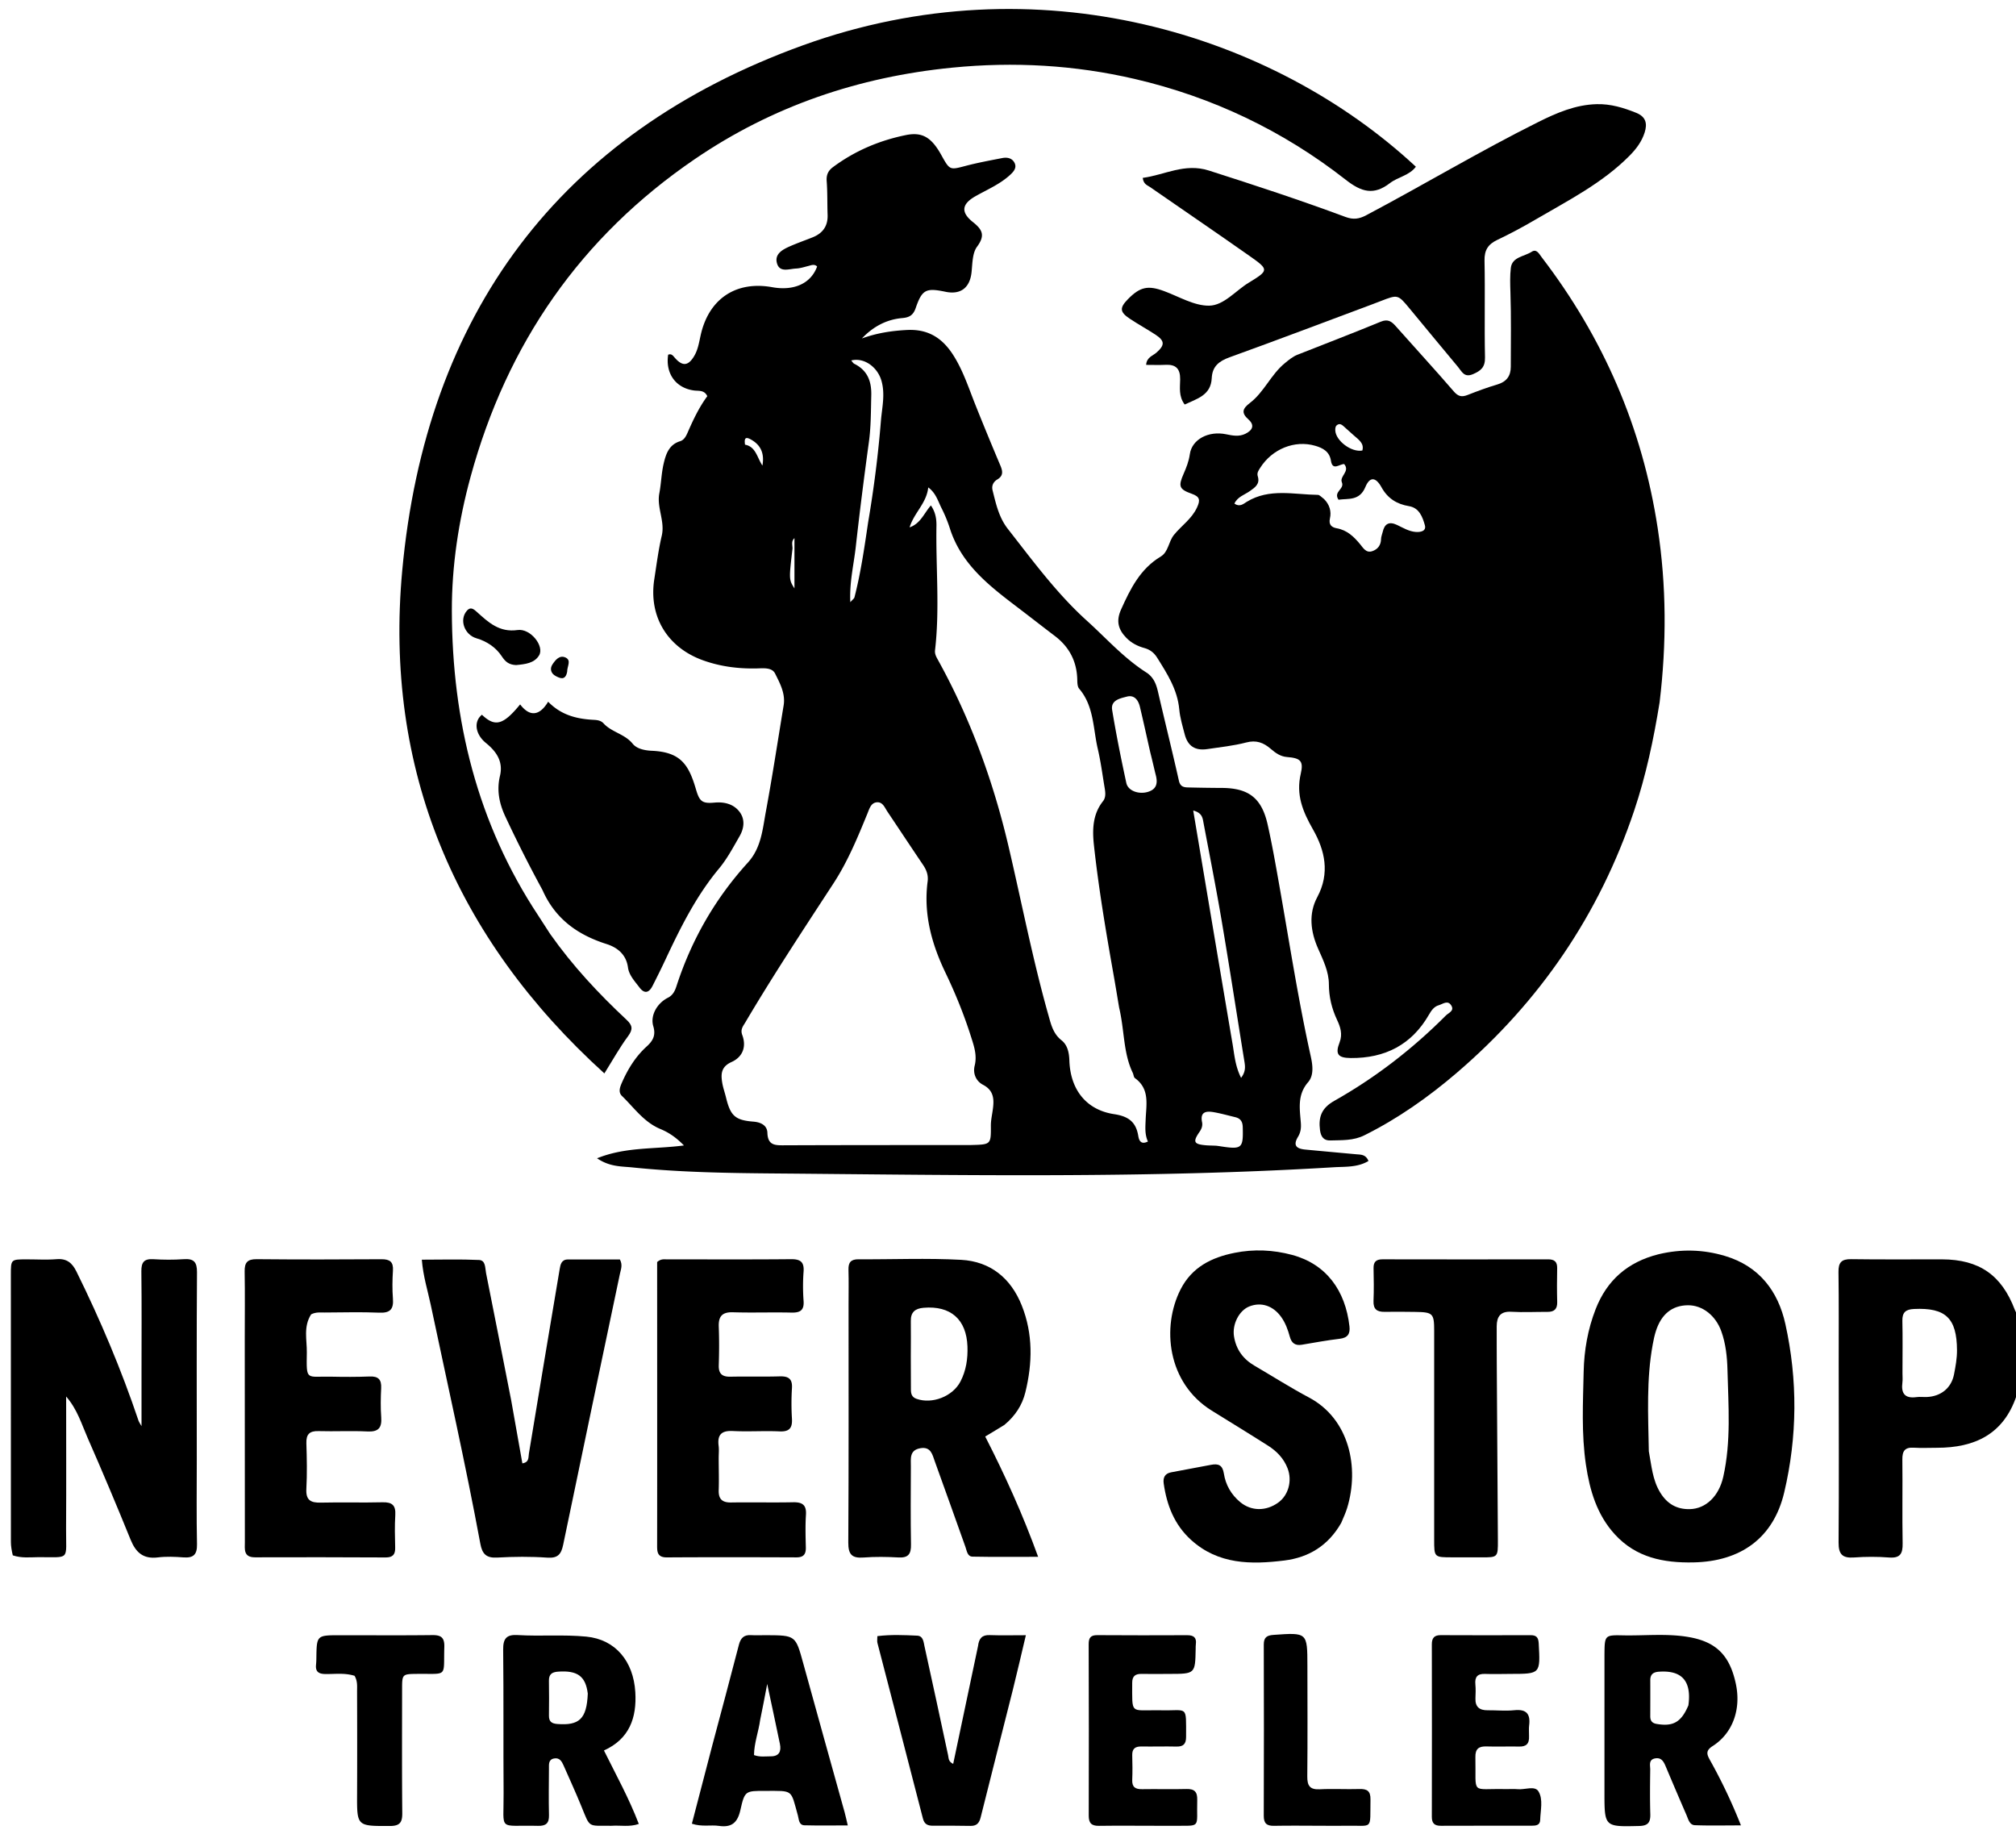
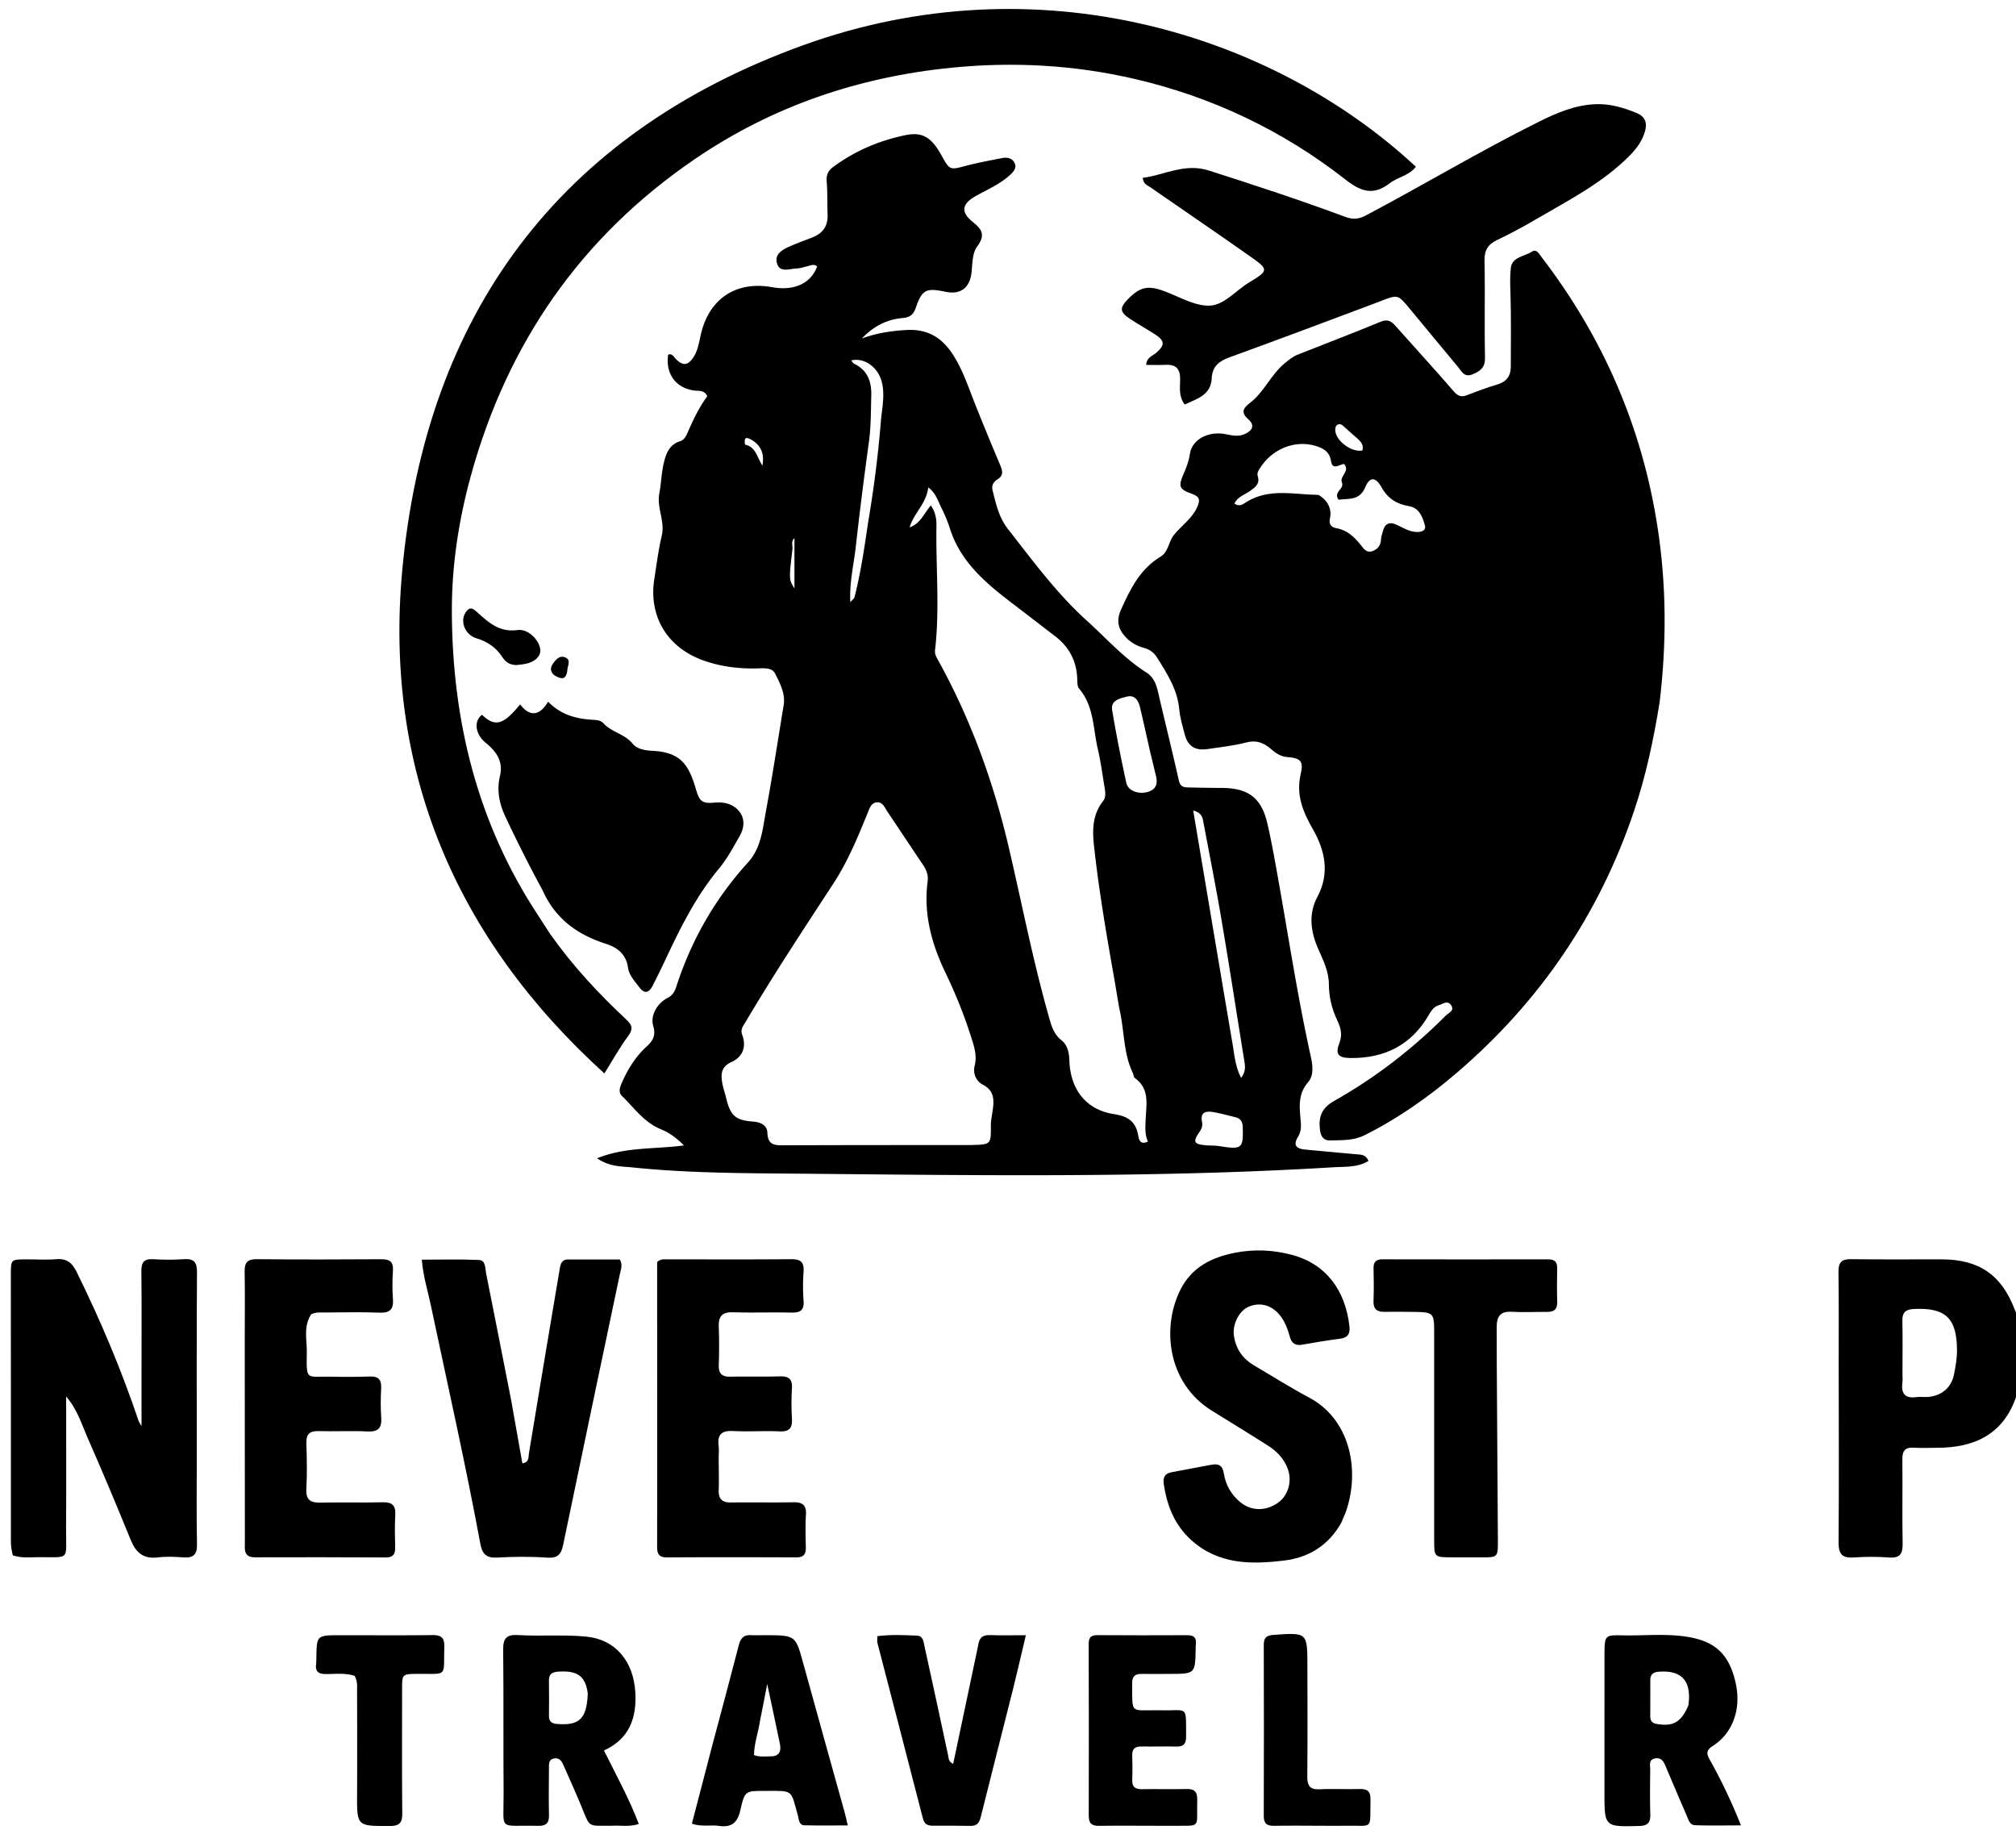
<svg xmlns="http://www.w3.org/2000/svg" data-bbox="4.648 3.848 860.352 778.713" viewBox="0 0 864 784" data-type="shape">
  <g>
    <path d="M865 596.531c-.283.877-.681 1.247-.834 1.7-5.515 16.345-17.874 22.156-34.026 22.152-3.33 0-6.67.17-9.988-.036-3.777-.235-4.9 1.441-4.858 5.03.14 11.986-.107 23.978.12 35.962.083 4.404-1.033 6.43-5.84 6.058-4.965-.384-10.004-.37-14.973-.009-4.987.362-6.68-1.34-6.638-6.46.204-25.473.065-50.949.048-76.423-.009-13.153.1-26.308-.091-39.459-.06-4.1 1.322-5.549 5.466-5.485 12.984.198 25.973.044 38.96.083 15.89.048 25.513 6.752 31.135 21.586.293.773.711 1.498 1.295 2.508.224 10.95.224 21.637.224 32.793m-49.656-8.104c-.002 1.33.138 2.677-.033 3.983-.61 4.648 1.041 6.953 6.01 6.266 1.467-.203 2.987.013 4.48-.05 5.988-.256 10.495-3.82 11.638-9.712.657-3.39 1.29-6.806 1.272-10.343-.067-13.723-4.853-18.303-18.44-17.663-3.558.168-5.059 1.468-4.973 5.116.167 7.138.048 14.283.046 22.403" />
    <path d="M491.648 288.392c3.056 2.226 3.97 5.164 4.702 8.33 2.918 12.614 6.056 25.177 8.888 37.81.552 2.467 1.952 2.843 3.857 2.89 4.826.115 9.654.195 14.481.212 11.515.04 17.131 4.291 19.69 15.651 1.931 8.58 3.442 17.26 4.977 25.924 4.343 24.517 8.115 49.14 13.512 73.46.867 3.908 1.356 8.176-1.14 11.059-4.662 5.385-3.596 11.32-3.124 17.302.177 2.252 0 4.085-1.211 6.111-2.07 3.463-1.011 5.069 3.15 5.46 7.282.687 14.566 1.349 21.849 2.015 1.938.178 4.037.009 5.207 2.871-4.659 2.816-9.981 2.392-14.863 2.688-79.72 4.839-159.526 3.326-239.31 2.665-20.455-.17-40.96-.494-61.352-2.599-4.662-.481-9.62-.193-15.077-3.908 12.278-4.957 24.44-3.818 37.233-5.502-3.53-3.618-6.723-5.645-10.066-7.032-7.12-2.952-11.29-9.14-16.502-14.174-1.651-1.595-.876-3.745-.05-5.631 2.564-5.854 5.86-11.22 10.631-15.557 2.619-2.381 4.043-4.71 2.85-8.694-1.385-4.627 1.669-9.893 6.265-12.205 2.218-1.116 3.06-3.082 3.71-5.082 6.428-19.775 16.574-37.442 30.527-52.793 5.75-6.326 6.31-14.152 7.714-21.72 2.812-15.164 5.123-30.423 7.645-45.642.844-5.096-1.566-9.474-3.656-13.67-1.343-2.694-4.986-2.272-7.765-2.207-7.897.184-15.556-.77-23.045-3.445-15.322-5.473-23.452-18.775-20.964-34.782.967-6.227 1.758-12.506 3.196-18.628 1.467-6.243-2.206-12-1.04-18.155.802-4.236.883-8.623 1.87-12.805.949-4.018 2.26-8.092 7.034-9.54 1.68-.51 2.532-2.121 3.205-3.665 2.391-5.481 4.936-10.878 8.457-15.636-1.305-2.748-3.684-2.169-5.745-2.45-7.793-1.067-12.251-7.278-11.034-15.324 1.426-.572 2.064.419 2.855 1.324 3.3 3.779 5.79 3.518 8.34-.823 1.811-3.08 2.153-6.623 3.006-9.985 3.757-14.806 15.196-22.183 30.38-19.445 9.408 1.696 16.625-1.62 19.26-8.871-1.173-1.139-2.432-.556-3.717-.233-1.772.444-3.558 1.038-5.358 1.115-2.954.125-7 1.874-8.146-2.31-1.078-3.94 2.406-5.826 5.528-7.203 3.195-1.409 6.502-2.561 9.747-3.858 4.336-1.733 6.606-4.825 6.434-9.626-.172-4.825-.026-9.668-.39-14.476-.204-2.676.647-4.465 2.687-5.983 9.382-6.98 19.92-11.437 31.294-13.743 7.086-1.436 10.988 1.081 15.157 8.584 3.643 6.556 3.605 6.41 10.513 4.598 5.134-1.347 10.373-2.31 15.588-3.326 2.068-.404 4.179-.028 5.237 1.992 1.145 2.187-.407 3.87-1.859 5.21-4.339 4.006-9.78 6.274-14.843 9.143-5.87 3.327-6.431 6.844-1.105 11.082 4.147 3.3 5.312 5.757 1.767 10.567-2.005 2.721-1.958 7.132-2.338 10.833-.69 6.717-4.624 9.838-11.215 8.464-8.295-1.73-9.998-.98-12.727 6.952-1.06 3.085-2.719 4.06-5.742 4.32-6.85.592-12.558 3.716-17.33 8.74 6.298-2.3 12.669-3.3 19.362-3.635 9.177-.46 15.226 3.57 19.837 10.827 4.233 6.663 6.607 14.152 9.512 21.41a1429 1429 0 0 0 10.648 25.857c1.03 2.434 1.312 4.385-1.308 5.955-1.728 1.036-2.534 2.683-2.028 4.699 1.45 5.79 2.684 11.568 6.56 16.518 10.68 13.638 20.984 27.706 33.843 39.31 8.352 7.537 15.89 16.133 25.845 22.415m-75.424 202.256c8.465-.218 8.486-.218 8.435-8.263-.014-2.183.445-4.277.757-6.414.634-4.341.868-8.537-4.117-11.131-3.013-1.569-4.408-4.844-3.584-8.165 1.123-4.523-.304-8.487-1.607-12.582-2.98-9.372-6.665-18.45-10.924-27.319-5.925-12.34-9.454-25.204-7.624-39.08.347-2.632-.47-4.874-1.93-7.034-5.129-7.59-10.18-15.234-15.283-22.843-1.179-1.758-2.034-4.284-4.605-4.026-2.475.248-3.13 2.722-3.945 4.716-4.225 10.327-8.453 20.62-14.602 30.047-12.828 19.668-25.788 39.258-37.732 59.488-.977 1.655-2.255 3.036-1.351 5.453 1.821 4.873.324 9.367-4.588 11.58-4.498 2.027-4.617 5.142-3.99 8.914.354 2.123 1.104 4.177 1.614 6.277 1.905 7.856 3.9 9.743 11.734 10.36 3.27.257 5.907 1.63 6.006 4.806.173 5.497 3.45 5.344 7.397 5.328 26.333-.107 52.666-.088 79.94-.112m63.4-58.931c-.774-4.579-1.516-9.163-2.326-13.736-3.27-18.457-6.4-36.942-8.446-55.579-.729-6.638-.691-13.34 3.85-19.066 1.33-1.679 1.046-3.8.712-5.788-.934-5.561-1.653-11.177-2.936-16.659-2.048-8.756-1.6-18.304-7.977-25.776-.746-.873-.783-2.518-.81-3.811-.16-7.847-3.395-14.064-9.624-18.792-4.641-3.524-9.236-7.109-13.864-10.65-12.708-9.722-25.861-19.031-31.087-35.361-.96-3-2.179-5.952-3.6-8.764-1.519-3.004-2.42-6.491-5.696-8.874-.705 6.778-6.087 10.867-7.992 17.112 4.698-1.628 6.161-6.004 9.128-9.396 1.972 2.874 2.43 5.737 2.38 8.727-.298 17.768 1.458 35.56-.602 53.307-.19 1.63.534 2.873 1.266 4.195 13.946 25.196 23.715 52.056 30.255 79.976 5.64 24.077 10.327 48.377 17.064 72.198 1.129 3.99 2.015 7.957 5.632 10.802 2.588 2.036 3.246 5.365 3.349 8.586.398 12.425 7.115 21.229 19.205 23.055 6.17.932 9.343 3.372 10.324 9.291.336 2.03 1.142 3.895 4.136 2.438-1.418-3.141-1.08-6.275-.965-9.444.232-6.314 1.872-13.056-4.583-17.713-.562-.405-.58-1.517-.937-2.26-4.136-8.58-3.516-18.175-5.857-28.018m48.503 14.94c.883 4.871 1.118 9.924 3.773 15.206 2.125-2.807 1.743-5.02 1.375-7.294-3.23-19.966-6.3-39.96-9.678-59.9-2.381-14.052-5.15-28.038-7.795-42.045-.377-1.996-.504-4.305-4.418-5.313 5.597 33.331 11.07 65.917 16.743 99.347m-35.171-124.361c-1.467-6.484-2.878-12.981-4.426-19.446-.683-2.85-2.389-5.2-5.595-4.346-2.874.766-6.992 1.497-6.288 5.762 1.728 10.468 3.821 20.882 6.074 31.25.736 3.386 5.305 4.966 9.195 3.821 3.724-1.096 4.321-3.66 3.47-7.027-.773-3.06-1.443-6.146-2.43-10.014m-120.894-98.488c2.453-14.394 4.298-28.873 5.476-43.418.464-5.728 1.922-11.454.206-17.325-1.691-5.785-7.419-10.007-12.933-8.603.505.558.826 1.182 1.332 1.432 5.673 2.806 7.425 7.559 7.266 13.576-.176 6.64-.107 13.26-1.012 19.884-2.044 14.946-3.955 29.915-5.624 44.907-.848 7.623-2.76 15.178-2.35 23.782 1.002-1.149 1.645-1.557 1.784-2.094 2.645-10.29 4.189-20.782 5.855-32.141M521.31 490.955c.493.067.988.125 1.48.202 9.539 1.493 10.072.974 9.812-8.204-.069-2.449-1.027-3.717-3.257-4.25-3.062-.732-6.103-1.594-9.199-2.131-3.178-.552-5.887-.199-4.981 4.25.313 1.54-.159 2.855-1.077 4.183-2.989 4.324-2.457 5.332 2.86 5.766 1.158.094 2.324.09 4.362.184M339.658 234.95c-1.564 13.383-1.564 13.383.82 17.189v-21.558c-1.37 1.359-.922 2.543-.82 4.37m-20.362-44.406c4.636.868 5.105 5.415 7.46 8.962.916-5.192-.701-8.707-4.686-11.036-2.468-1.443-3.207-.904-2.774 2.074" />
    <path d="M711.27 300.898c-2.59 16.033-5.864 31.444-10.907 46.458-14.943 44.492-40.438 81.865-76.012 112.335-12.153 10.41-25.22 19.616-39.627 26.798-4.71 2.347-9.689 2.054-14.635 2.203-2.767.084-3.998-1.594-4.368-4.385-.745-5.63.639-9.5 6.094-12.575 17.63-9.94 33.565-22.25 47.869-36.603 1.137-1.141 3.742-1.947 2.284-4.289-1.523-2.445-3.622-.586-5.366-.091-2.013.572-3.166 2.25-4.197 4.046-7.425 12.922-18.865 18.7-33.516 18.581-5.467-.044-6.746-1.675-4.788-6.683 1.389-3.552.323-6.687-1.05-9.612-2.312-4.929-3.51-9.882-3.53-15.376-.02-5.372-2.443-10.297-4.603-15.17-3.252-7.334-4.196-14.97-.361-22.134 5.482-10.241 3.26-20.03-1.84-28.962-4.4-7.708-7.356-14.856-5.243-23.913 1.282-5.494-.18-6.684-5.879-7.135-2.907-.23-4.99-1.787-6.993-3.51-3.09-2.66-6.185-3.859-10.487-2.73-5.438 1.426-11.104 2.008-16.69 2.836-5.225.775-8.382-1.277-9.686-6.302-.917-3.537-2.008-7.095-2.337-10.706-.771-8.49-5.176-15.288-9.502-22.196-1.32-2.108-3.073-3.45-5.417-4.089-2.953-.803-5.626-2.177-7.749-4.357-3.397-3.489-4.54-7.12-2.288-12.132 4.014-8.933 8.206-17.435 17.032-22.74 3.297-1.981 3.287-6.335 5.633-9.245 3.207-3.978 7.634-6.86 9.889-11.741 1.475-3.194 1.273-4.658-2.252-5.9-5.481-1.932-5.8-3.26-3.497-8.518 1.187-2.71 2.248-5.377 2.683-8.462.896-6.356 8.027-10.068 15.491-8.526 2.826.584 5.57 1.14 8.296-.188 3.034-1.478 4.158-3.634 1.32-6.16-3.182-2.832-2.517-4.658.614-7.042 6.123-4.662 9.037-12.239 15.054-17.119 1.7-1.378 3.309-2.752 5.332-3.552 11.916-4.713 23.886-9.294 35.733-14.174 2.998-1.235 4.57-.144 6.377 1.895 8.283 9.346 16.75 18.533 24.902 27.99 1.901 2.205 3.447 2.494 5.929 1.518 4.18-1.644 8.404-3.218 12.709-4.485 3.948-1.163 5.787-3.63 5.79-7.605.007-10.66.204-21.327-.155-31.975-.118-3.498-.224-7.063.18-10.428.564-4.688 5.79-4.814 8.965-6.891 2.08-1.362 3.186.971 4.258 2.371 26.418 34.495 43.174 73.088 49.721 116.134 3.757 24.693 3.833 49.359.82 74.536m-143.78-87.022c2.301 2.304 3.18 5.262 2.49 8.24-.668 2.876.923 3.887 2.863 4.232 4.461.795 7.348 3.567 10.054 6.833 1.324 1.6 2.554 3.875 5.187 3.005 2.391-.79 3.758-2.581 3.805-5.275.018-.972.463-1.933.679-2.906.793-3.579 2.737-4.693 6.172-3.066 2.543 1.204 5 2.736 7.885 2.987 2.13.185 4.76-.29 4.029-2.9-.976-3.476-2.398-7.408-6.776-8.136-5.286-.877-9.185-3.348-11.808-8.101-2.464-4.466-5.031-4.62-6.903-.105-2.5 6.036-7.343 4.842-11.52 5.442-2.35-3.496 2.684-4.496 1.446-7.45-1.104-2.637 3.633-4.693.995-7.817-1.942-.083-4.996 3.079-5.682-1.436-.606-3.998-3.592-5.489-6.725-6.403-8.858-2.585-18.48 1.409-23.563 9.393-.728 1.143-1.525 2.207-1.071 3.666 1.022 3.29-1.103 4.74-3.41 6.363-2.268 1.596-5.302 2.435-6.606 5.357 2.312 1.594 3.82.131 5.289-.769 9.696-5.942 20.239-3.097 30.508-2.975.7.008 1.39.848 2.662 1.82m12.604-27.404c-1.477-1.326-2.944-2.661-4.434-3.97-.636-.56-1.367-.997-2.243-.604-1.082.486-1.2 1.474-1.157 2.508.181 4.471 6.973 9.543 11.607 8.639.821-3.036-1.388-4.482-3.773-6.573" />
    <path d="M235.786 400.218c9.656 13.7 20.797 25.609 32.745 36.773 2.593 2.424 2.792 4.114.602 7.073-3.612 4.88-6.57 10.244-10.117 15.905-64.071-58.113-94.44-130.438-86.64-215.38C182.438 134.995 239.441 57.227 344.18 19.39c100.444-36.286 201.278-4.982 262.624 52.054-2.82 3.787-7.68 4.374-11.12 7.021-6.929 5.331-12.14 3.889-18.992-1.474-26.833-21-57.153-35.439-90.339-43.153-25.723-5.98-51.818-7.468-78.288-4.848-40.095 3.969-77.018 16.5-110.239 39.149-48.903 33.339-80.539 79.096-96.133 136.126-5.16 18.874-8.09 38.213-8.04 57.57.123 46.796 10.873 90.95 37.055 130.532 1.653 2.5 3.243 5.042 5.078 7.851" />
    <path d="M588.21 130.363c-20.624 7.681-40.833 15.375-61.172 22.71-4.602 1.659-7.481 3.894-7.722 8.974-.348 7.353-6.32 8.805-11.59 11.294-2.661-3.523-1.977-7.322-1.943-10.837.045-4.564-1.89-6.4-6.306-6.174-2.635.134-5.283.024-8.27.024.194-3.272 2.83-3.863 4.418-5.262 3.64-3.205 3.624-5.042-.472-7.72-3.621-2.366-7.435-4.442-11.03-6.845-4.242-2.833-4.335-4.629-.775-8.277 5.25-5.38 8.651-6.06 15.571-3.505 6.394 2.36 12.892 6.327 19.296 6.235 6.284-.09 11.295-6.397 16.949-9.837 8.695-5.29 8.714-5.587.428-11.415-14.16-9.96-28.476-19.698-42.704-29.562-1.161-.805-2.825-1.192-3.144-3.94 9.4-1.248 17.967-6.46 28.319-3.155 19.65 6.275 39.24 12.709 58.573 19.892 3.34 1.241 5.839.886 8.851-.706 24.72-13.069 48.715-27.48 73.751-39.955 7.902-3.937 15.987-7.437 25.075-7.67 5.964-.154 11.444 1.512 16.898 3.705 4.219 1.697 4.845 4.63 3.643 8.435-1.231 3.897-3.617 7.064-6.471 9.946-11.663 11.782-26.305 19.178-40.37 27.405-5.312 3.108-10.753 6.035-16.312 8.672-3.953 1.874-5.571 4.376-5.477 8.904.287 13.82-.086 27.653.207 41.473.09 4.215-1.806 5.75-5.226 7.188-3.699 1.554-4.73-1.193-6.333-3.112-6.937-8.306-13.818-16.66-20.72-24.996-5.047-6.093-5.048-6.092-12.318-3.276-1.086.42-2.17.846-3.624 1.387" />
    <path d="M5.483 666.483c-.507-2.146-.811-3.959-.812-5.772-.028-38.164-.025-76.328-.017-114.491.001-6.553.025-6.56 6.611-6.58 4.333-.012 8.69.28 12.993-.075 4.388-.362 6.685 1.617 8.517 5.324 10.266 20.77 19.248 42.065 26.64 64.027.14.414.43.778 1.236 2.202v-22.342c.001-14.665.108-29.332-.065-43.995-.045-3.873 1.138-5.449 5.122-5.204 4.316.266 8.68.303 12.99-.007 4.331-.313 5.76 1.149 5.73 5.612-.188 26.83-.094 53.662-.092 80.493 0 12-.16 24.002.093 35.995.094 4.445-1.471 6.007-5.79 5.685-3.646-.273-7.376-.443-10.984.01-6.233.782-9.442-2.09-11.674-7.58-5.954-14.648-12.088-29.228-18.45-43.703-2.562-5.83-4.37-12.13-9.183-17.667 0 19.323.084 37.95-.027 56.576-.083 14.06 2.003 12.18-12.051 12.276-3.48.024-6.998.486-10.787-.784" />
-     <path d="M710.818 537.448c9.84-2.337 19.221-2.027 28.479.738 14.6 4.36 22.736 15.022 25.858 29.145 5.306 24.006 5.16 48.266-.498 72.2-4.616 19.529-18.646 29.567-38.891 29.967-12.865.254-24.545-2.052-33.63-11.942-7.76-8.446-10.821-18.92-12.456-29.92-1.966-13.235-1.255-26.563-.97-39.854.198-9.174 1.778-18.18 5.126-26.782 4.814-12.369 13.673-20.214 26.982-23.552m-4.18 84.43c1.147 6.011 1.534 12.201 4.86 17.65 2.96 4.849 7.086 7.303 12.786 7.143 6.784-.19 12.384-5.495 14.262-13.868 3.393-15.126 2.186-30.492 1.799-45.757-.14-5.527-.712-11.259-2.667-16.656-2.43-6.708-8.097-11.17-14.376-11.08-6.686.097-11.312 3.805-13.638 11.07-.605 1.888-1.007 3.852-1.365 5.806-2.719 14.843-1.955 29.833-1.661 45.692" />
    <path d="M232.494 381.384a574 574 0 0 1-15.93-31.512c-2.649-5.665-3.742-11.34-2.287-17.42 1.49-6.228-1.664-10.541-6.04-14.09-4.439-3.599-5.409-9.104-1.695-12.085 5.613 5.324 9.09 4.468 16.371-4.434 4.3 5.646 8.486 4.707 12.008-1.151 5.664 5.837 12.446 7.415 19.655 7.773 1.57.078 3.019.336 4.09 1.509 3.494 3.825 9.077 4.504 12.494 8.734 1.725 2.134 5.033 2.868 8.216 3.009 12.22.537 15.752 5.799 18.849 16.37 1.549 5.289 2.594 6.334 8.03 5.83 4.086-.38 8.156.563 10.73 4.007 2.417 3.236 1.895 7.063-.024 10.4-2.733 4.755-5.35 9.696-8.83 13.878-9.813 11.786-16.52 25.304-22.952 39.03-1.764 3.766-3.617 7.492-5.502 11.2-1.49 2.929-3.412 3.63-5.623.7-2.003-2.653-4.469-5.222-4.925-8.583-.764-5.633-4.626-8.575-9.19-10.026-12.32-3.919-21.951-10.695-27.445-23.139" />
-     <path d="M430.471 610.569c-2.695 1.674-5.11 3.117-8.239 4.988 8.418 16.428 16.04 33.251 22.686 51.547-10.028 0-19.084.107-28.133-.077-2.197-.045-2.416-2.453-3.02-4.144-4.364-12.213-8.688-24.44-13.115-36.629-1.044-2.877-1.647-6.45-6.183-5.683-4.803.812-4.083 4.525-4.095 7.783-.04 11.157-.147 22.317.055 33.47.072 4.011-1.084 5.793-5.343 5.556-4.98-.278-10.01-.355-14.977.026-5.01.384-6.586-1.317-6.554-6.43.21-33.971.113-67.943.116-101.915 0-4.995.106-9.994-.036-14.986-.09-3.156 1.07-4.487 4.334-4.465 14.654.099 29.341-.559 43.952.237 12.525.681 21.321 7.846 25.99 19.584 4.85 12.19 4.605 24.693 1.524 37.216-1.343 5.46-4.323 10.056-8.962 13.922m-40.126-29.07c.018 4.658.045 9.316.048 13.974.001 1.787.4 3.212 2.345 3.915 6.735 2.433 15.59-.997 18.91-7.442 2.422-4.7 3.168-9.76 2.98-14.977-.422-11.638-7.239-17.567-18.824-16.573-3.588.308-5.507 1.857-5.45 5.631.071 4.824 0 9.65-.009 15.472" />
    <path d="M574.81 652.565c-5.537 9.726-13.903 14.82-24.346 16.116-14.278 1.771-28.347 1.76-40.015-8.83-7.167-6.505-10.395-14.863-11.72-24.17-.358-2.51.516-4.269 3.146-4.775 5.711-1.1 11.436-2.135 17.15-3.223 3.11-.592 4.922.075 5.492 3.748.754 4.865 3.153 9.07 7.063 12.284 4.646 3.82 10.932 3.926 16.156.213 4.448-3.16 6.158-9.39 4.083-14.752-1.634-4.223-4.635-7.32-8.343-9.68-8.003-5.095-16.105-10.035-24.166-15.039-19.143-11.884-21.517-35.946-13.321-51.989 4.868-9.528 13.31-13.658 23.102-15.62 8.245-1.651 16.514-1.308 24.703.897 14.578 3.927 22.79 15.19 24.545 30.589.364 3.19-.706 4.933-4.18 5.341-5.442.64-10.842 1.655-16.252 2.555-2.804.466-4.374-.693-5.115-3.394-.838-3.05-1.888-6.012-3.801-8.63-3.435-4.697-8.458-6.39-13.537-4.404-4.4 1.72-7.412 7.642-6.6 12.81.889 5.666 3.928 9.77 8.83 12.627 7.766 4.526 15.357 9.379 23.29 13.588 17.365 9.212 21.664 30.093 16.37 47.372-.632 2.06-1.553 4.031-2.535 6.366" />
    <path d="M219.107 600.181c1.64 9.186 3.188 17.95 4.765 26.88 2.984-.486 2.52-2.518 2.803-4.224 4.36-26.363 8.732-52.724 13.196-79.07.312-1.847.724-4.086 3.515-4.078 7.468.021 14.936.007 22.285.007 1.273 2.352.415 4.227.015 6.132-8.133 38.673-16.297 77.34-24.31 116.037-.842 4.07-2.22 5.922-6.838 5.595-7.128-.504-14.335-.433-21.477-.03-4.669.263-6.392-1.562-7.2-5.92-6.363-34.274-14.043-68.278-21.258-102.377-1.298-6.133-3.234-12.149-3.825-19.354 8.412 0 16.491-.245 24.542.131 2.869.134 2.564 3.488 2.99 5.615 3.622 18.067 7.149 36.154 10.797 54.656" />
    <path d="M133.341 563.202c-3.408 5.34-1.764 10.964-1.844 16.332-.187 12.488-.377 10.146 10.47 10.382 5.493.12 10.997.13 16.486-.081 3.711-.143 5.087 1.332 4.904 4.988-.208 4.154-.282 8.343.02 12.485.325 4.483-1.145 6.315-5.876 6.083-6.979-.343-13.99.047-20.98-.157-3.92-.115-5.345 1.395-5.217 5.275.215 6.49.343 13.005-.008 19.48-.263 4.833 1.832 6 6.176 5.894 8.823-.215 17.658.078 26.48-.146 4.095-.104 5.707 1.29 5.455 5.454-.28 4.647-.166 9.325-.048 13.986.073 2.939-1.03 4.212-4.07 4.198-18.653-.086-37.308-.126-55.963-.054-5.087.02-4.382-3.498-4.386-6.575-.04-28.98-.038-57.962-.045-86.943-.002-9.66.122-19.323-.044-28.98-.066-3.813 1.171-5.294 5.16-5.257 17.82.165 35.644.144 53.465.021 3.622-.025 5.16 1.116 4.927 4.87-.247 3.983-.316 8.01-.008 11.984.347 4.465-1.086 6.249-5.812 6.044-7.813-.339-15.652-.092-23.48-.068-1.82.005-3.676-.26-5.762.785" />
    <path d="M308.01 625.026c.017 4.826.16 9.162.01 13.489-.133 3.858 1.502 5.37 5.342 5.308 8.829-.14 17.664.09 26.49-.094 3.97-.083 5.833 1.09 5.554 5.382-.301 4.646-.155 9.328-.05 13.991.066 2.897-.973 4.255-4.044 4.243-18.494-.069-36.99-.105-55.484.011-4.365.027-4.204-2.648-4.2-5.63.03-19.828.023-39.656.021-59.484-.001-18.995-.01-37.99-.016-56.985v-4.455c1.63-1.468 3.023-1.154 4.317-1.155 17.662-.018 35.324.092 52.985-.079 4.055-.039 5.764 1.117 5.455 5.352a85 85 0 0 0 0 12.486c.305 4.114-1.483 5.135-5.242 5.047-8.327-.195-16.666.12-24.99-.136-4.624-.143-6.28 1.714-6.115 6.169.204 5.49.183 10.999.003 16.491-.122 3.711 1.462 5.026 5.043 4.947 6.994-.153 13.998.068 20.99-.142 3.755-.113 5.59.957 5.33 5.064a106 106 0 0 0-.005 12.99c.24 4.01-1.013 5.717-5.308 5.522-6.65-.302-13.339.184-19.986-.156-4.891-.25-6.737 1.575-6.128 6.335.21 1.64.03 3.329.028 5.489" />
    <path d="M641.478 584.74c.151 25.386.323 50.343.473 75.3.043 7.266-.034 7.315-7.058 7.301q-6.244-.014-12.487-.018c-7.754-.002-7.76 0-7.761-7.543-.001-29.804.006-59.609.002-89.413 0-7.614-.49-8.104-8.261-8.207-4.329-.057-8.659-.104-12.986-.03-3.281.055-4.906-1.15-4.755-4.697.198-4.653.12-9.323.021-13.983-.058-2.772 1.128-3.832 3.867-3.826q35.466.072 70.93.007c2.71-.005 3.952 1.01 3.896 3.804-.096 4.826-.117 9.659.014 14.484.081 3.003-1.25 4.243-4.14 4.227-5.162-.027-10.338.262-15.48-.045-4.735-.283-6.284 2.101-6.306 6.23-.029 5.326.026 10.652.031 16.409" />
    <path d="M262.039 782.359c-10.323-.13-8.966 1.22-12.935-8.479-2.392-5.843-5.022-11.589-7.569-17.368-.763-1.732-1.696-3.4-4.003-3.006-2.542.434-2.257 2.524-2.268 4.322-.037 6.656-.15 13.315.016 19.967.087 3.498-1.316 4.682-4.715 4.593-17.44-.458-14.61 2.81-14.737-14.056-.153-20.468.042-40.938-.183-61.405-.052-4.734 1.347-6.587 6.23-6.291 9.78.593 19.581-.287 29.4.667 12.569 1.22 20.204 10.63 21 23.786.662 10.952-2.5 20.053-13.442 25 5.234 10.542 10.764 20.529 14.94 31.484-4.036 1.395-7.693.518-11.734.786m-10.13-56.62c-.924-7.5-4.449-10.018-12.742-9.423-2.653.19-3.953 1.143-3.911 3.899.076 4.968.079 9.94.01 14.908-.034 2.513 1.058 3.425 3.553 3.619 9.435.735 12.64-2.15 13.09-13.003" />
    <path d="M687.63 709.059c.072-8.322.075-8.466 7.912-8.3 9.472.201 18.983-.914 28.414.768 11.603 2.07 17.366 7.83 19.965 19.952 2.334 10.892-1.27 21.192-9.934 26.725-3.098 1.98-2.492 3.587-1.127 6.036a231 231 0 0 1 13.256 27.952c-7.021 0-13.383.154-19.73-.081-2.316-.086-2.833-2.572-3.61-4.362a1882 1882 0 0 1-8.827-20.649c-.886-2.11-1.832-4.114-4.594-3.617-2.94.53-2.086 3.023-2.112 4.85-.089 6.33-.152 12.665.03 18.99.1 3.5-.894 5.027-4.743 5.119-14.911.354-14.906.476-14.904-14.416.004-19.492.003-38.984.004-58.967m35.965 21.698c1.77-12.796-5.33-14.936-12.656-14.42-2.408.169-3.682 1.137-3.672 3.636.022 5.132.009 10.264-.009 15.396-.006 1.907.665 2.997 2.771 3.352 6.939 1.168 10.476-.642 13.566-7.964" />
    <path d="M305.36 747.552c3.868-14.506 7.65-28.609 11.308-42.744.737-2.846 2.12-4.332 5.18-4.141 2.154.134 4.323.005 6.486.017 12.714.067 12.624.094 15.935 12.145 5.848 21.28 11.82 42.527 17.726 63.791.437 1.575.764 3.18 1.335 5.581-6.46 0-12.504.105-18.542-.05-2.471-.064-2.383-2.574-2.828-4.17-3.178-11.386-1.794-10.561-14.054-10.572-8.417-.007-8.746-.074-10.585 8.165-1.202 5.388-3.69 7.633-9.199 6.828-3.57-.522-7.286.504-11.6-.938 2.915-11.216 5.813-22.368 8.839-33.912m20.42-10.512c-.695 5.026-2.573 9.868-2.635 15.017 2.523.945 4.863.526 7.161.54 3.658.021 4.589-2.168 3.947-5.292-1.702-8.285-3.499-16.55-5.448-25.72-1.052 5.542-1.914 10.09-3.026 15.455" />
    <path d="M419.155 705.356c.399-3.373 1.805-4.82 4.99-4.705 4.925.178 9.86.047 15.514.047-1.992 8.372-3.714 15.942-5.602 23.47-4.563 18.198-9.24 36.368-13.77 54.575-.624 2.505-1.746 3.721-4.41 3.663-5.329-.117-10.662-.085-15.993-.072-2.212.006-3.693-.553-4.34-3.072-6.448-25.103-13.008-50.177-19.504-75.268-.194-.751-.024-1.597-.024-2.9 5.838-.726 11.465-.467 17.063-.206 2.606.122 2.727 2.71 3.13 4.525 3.445 15.563 6.78 31.15 10.124 46.735.269 1.25.058 2.676 2.177 3.681 3.53-16.817 7.021-33.44 10.645-50.473" />
-     <path d="M655.3 743.867c.185 3.505-1.337 4.604-4.239 4.542-4.66-.1-9.327.11-13.983-.049-3.369-.114-4.84 1.08-4.763 4.608.36 16.594-2.329 13.295 13.083 13.672 1.664.041 3.346-.138 4.992.037 3.076.327 7.4-1.646 8.965.96 2.063 3.432.846 8.092.722 12.228-.07 2.298-1.87 2.457-3.598 2.46-12.987.015-25.973-.021-38.96.037-2.719.013-3.88-1.041-3.874-3.824.048-24.64.043-49.282 0-73.923-.004-2.699 1.026-3.953 3.806-3.94 12.82.054 25.64.066 38.459.01 2.544-.011 3.4.958 3.54 3.524.712 13.066.781 13.06-11.977 13.072-3.663.003-7.33.146-10.987.004-3.304-.128-4.482 1.311-4.177 4.494.189 1.98.104 3.995.03 5.99-.136 3.636 1.705 5.122 5.182 5.092 3.829-.034 7.694.375 11.48-.022 5.25-.551 6.966 1.67 6.339 6.556-.168 1.311-.029 2.661-.04 4.472" />
    <path d="M495.998 782.362c-8.664-.006-16.83-.094-24.994.022-3.183.046-4.413-1.125-4.403-4.37.073-24.494.057-48.99-.025-73.484-.01-2.765.881-3.88 3.718-3.86 12.83.09 25.66.078 38.491.023 2.739-.011 4.102.97 3.725 3.84-.086.657-.067 1.33-.08 1.996-.205 10.734-.205 10.734-11.236 10.752-4 .007-8 .076-11.997 0-2.695-.052-3.971 1.027-3.967 3.82.017 13.727-.887 11.586 10.721 11.765.5.008 1-.012 1.5 0 11.776.311 10.858-2.592 10.873 11.43.003 3-1.169 4.185-4.146 4.117-4.996-.115-9.998.048-14.996-.032-2.699-.044-4.02.973-3.936 3.798.104 3.496.143 7.002-.003 10.495-.13 3.121 1.337 4.052 4.235 4 6.33-.113 12.666.099 18.993-.077 3.496-.098 4.726 1.268 4.63 4.704-.354 12.521 2.106 10.919-10.604 11.062-2 .022-4 0-6.499 0" />
    <path d="M151.951 718.086c-4.426-1.361-8.606-.663-12.747-.765-2.753-.068-4.037-1.125-3.764-3.92a36 36 0 0 0 .146-2.994c.143-9.685.14-9.695 10.138-9.7 13.164-.007 26.33.102 39.493-.057 3.795-.046 5.332 1.012 5.206 5.084-.406 13.162 1.69 11.394-11.357 11.533-6.714.07-6.735.025-6.739 6.633-.01 17.664-.094 35.33.076 52.992.038 3.988-1.002 5.547-5.28 5.556-14.2.027-14.147.184-14.085-13.703.065-14.664.04-29.329-.005-43.993-.006-2.137.269-4.35-1.082-6.666" />
    <path d="M567 782.353c-7.32-.007-14.142-.114-20.96.022-3.159.062-4.438-1.028-4.427-4.308.086-24.452.08-48.904.007-73.355-.01-3.044 1.273-3.943 4.137-4.148 14.53-1.037 14.54-1.098 14.559 13.221.021 15.802.108 31.606-.048 47.406-.04 4.003 1.1 5.748 5.365 5.526 5.64-.293 11.311.065 16.961-.109 3.308-.102 4.82.857 4.756 4.466-.241 13.623 1.436 10.999-10.868 11.275-2.993.068-5.988.007-9.482.004" />
    <path d="M221.18 284.988c-3.058-.146-4.577-1.381-6.16-3.795-2.463-3.758-6.414-6.407-10.817-7.681-5.14-1.487-7.559-7.975-4.026-11.912 1.502-1.674 2.831-.62 4.205.624 4.93 4.464 9.646 8.872 17.422 7.75 5.558-.802 11.673 6.973 9.195 10.928-2.064 3.295-5.85 3.709-9.82 4.086" />
    <path d="M243.067 287.876c-.752 3.888-3.078 2.777-4.913 1.808-1.995-1.053-2.673-3.077-1.36-5.024 1.258-1.868 3.016-4.081 5.559-2.915 2.656 1.218.672 3.782.714 6.131" />
  </g>
</svg>